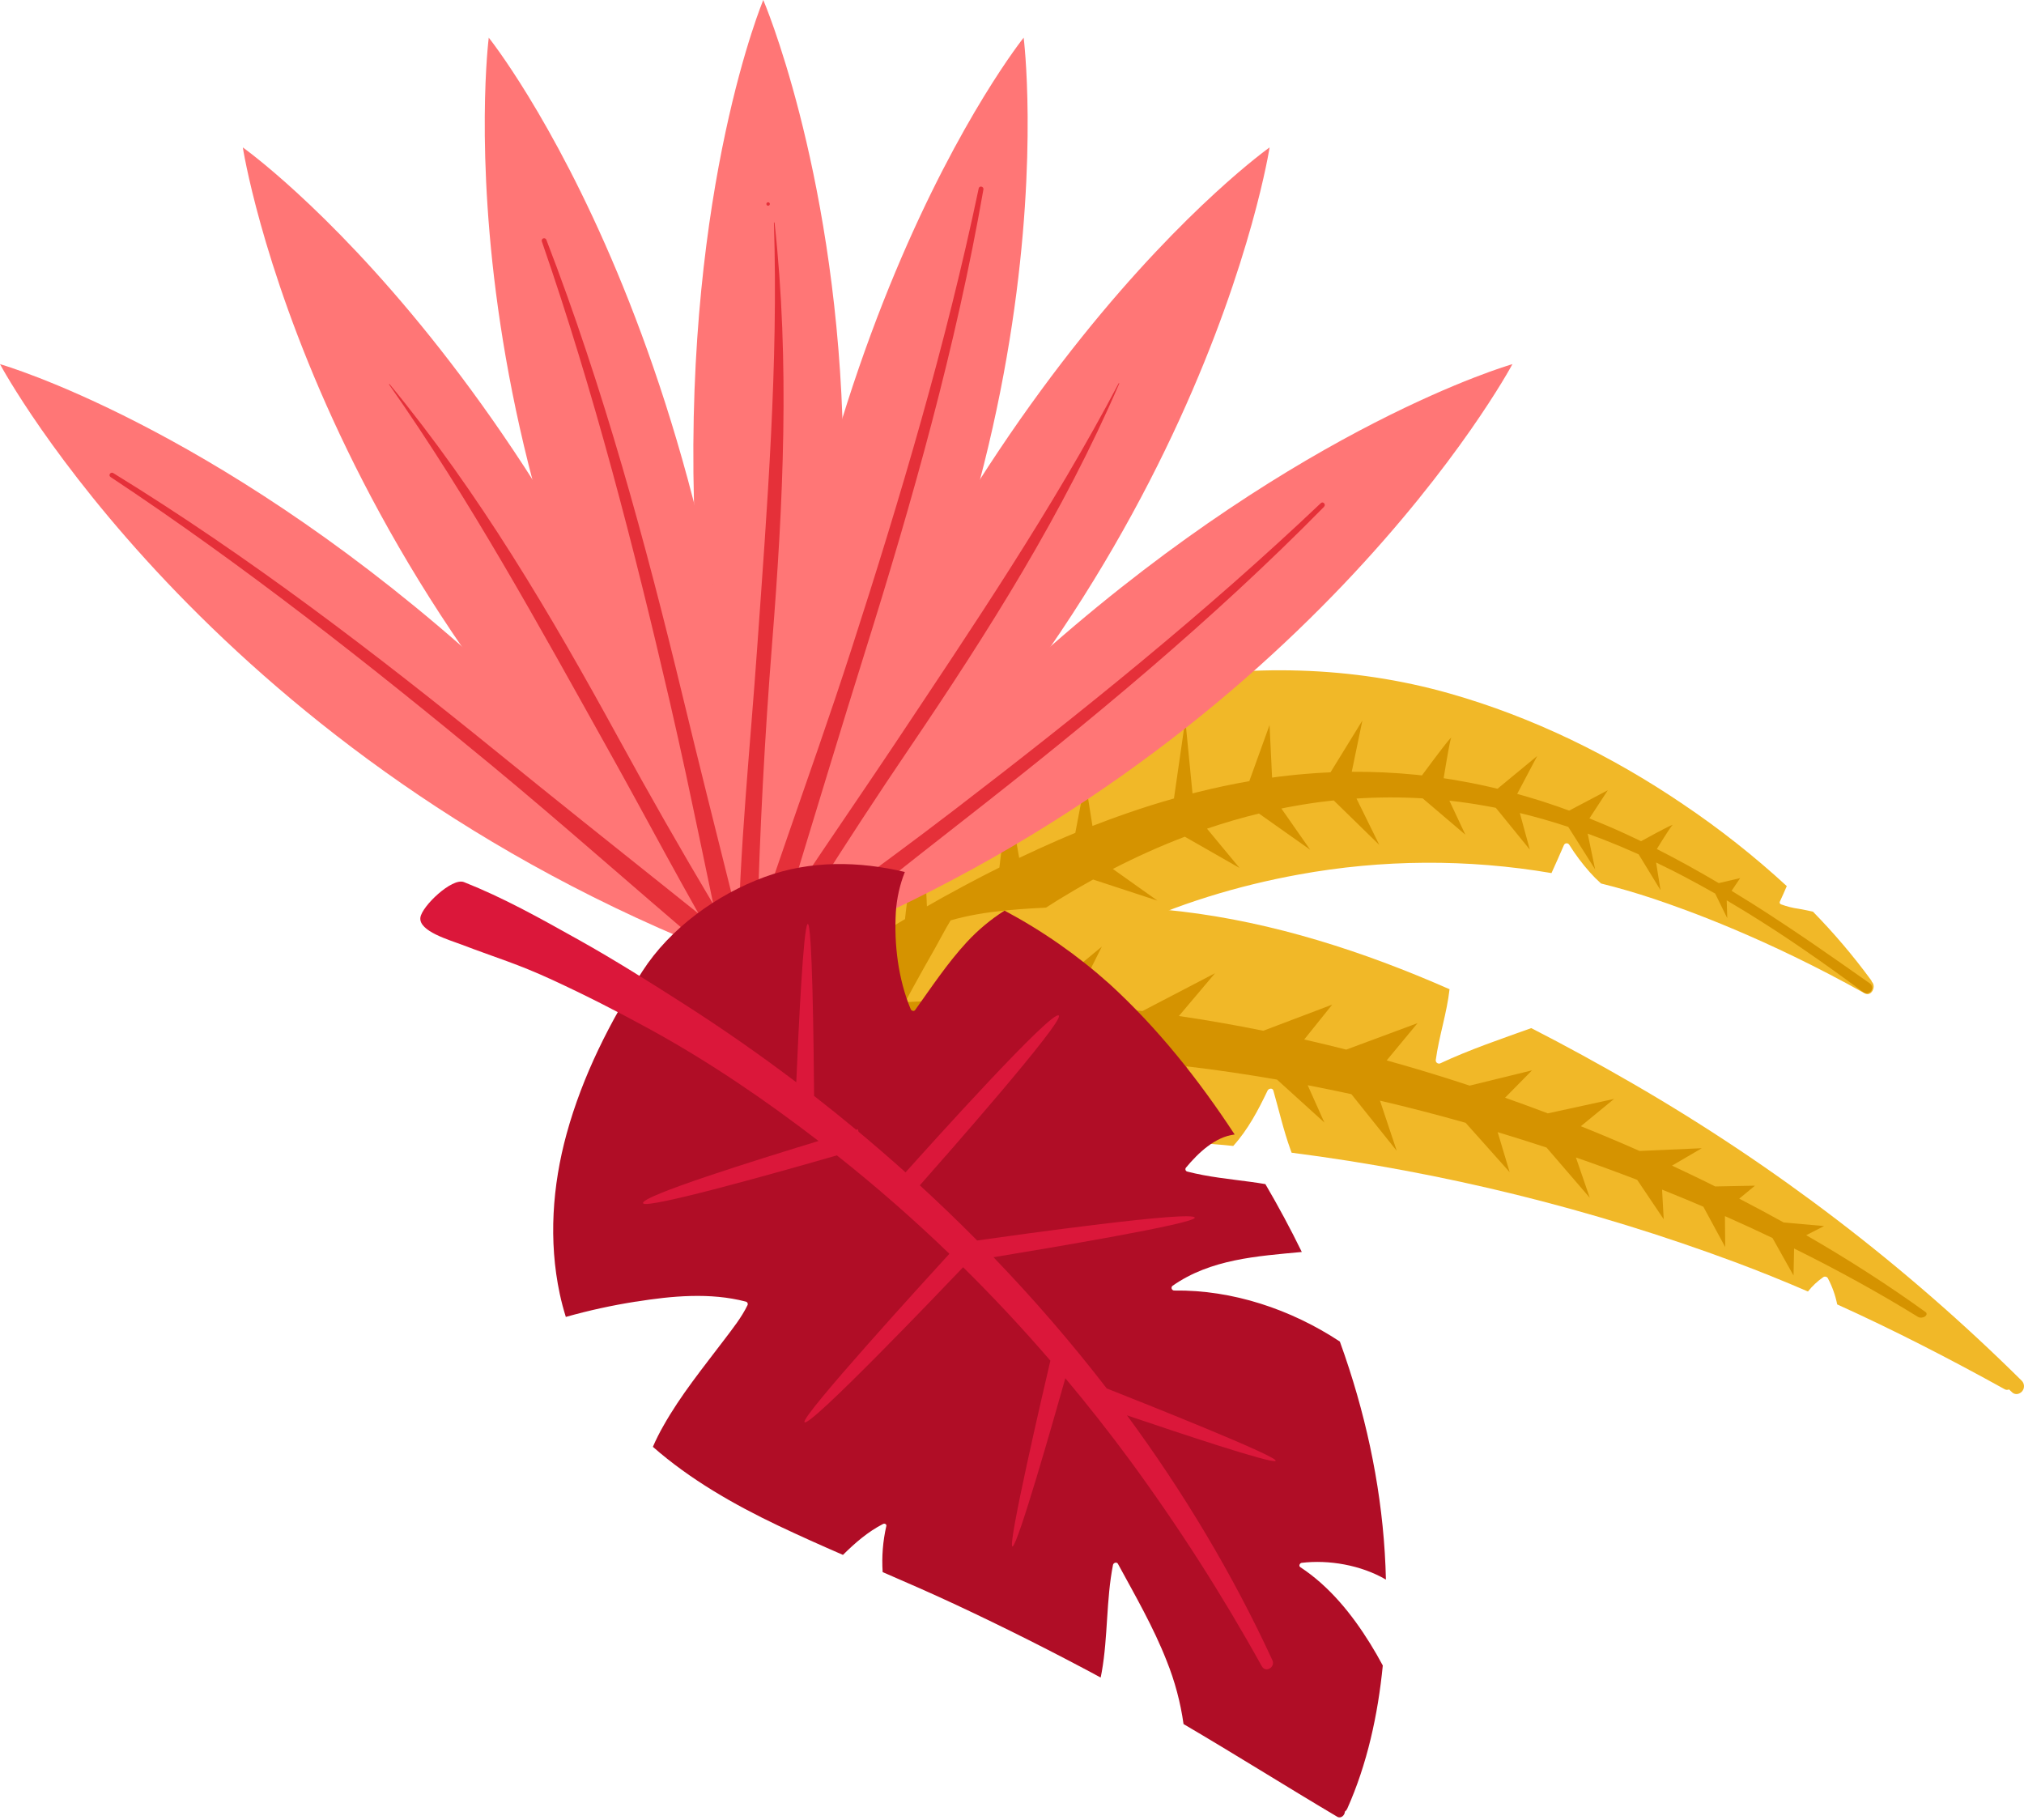
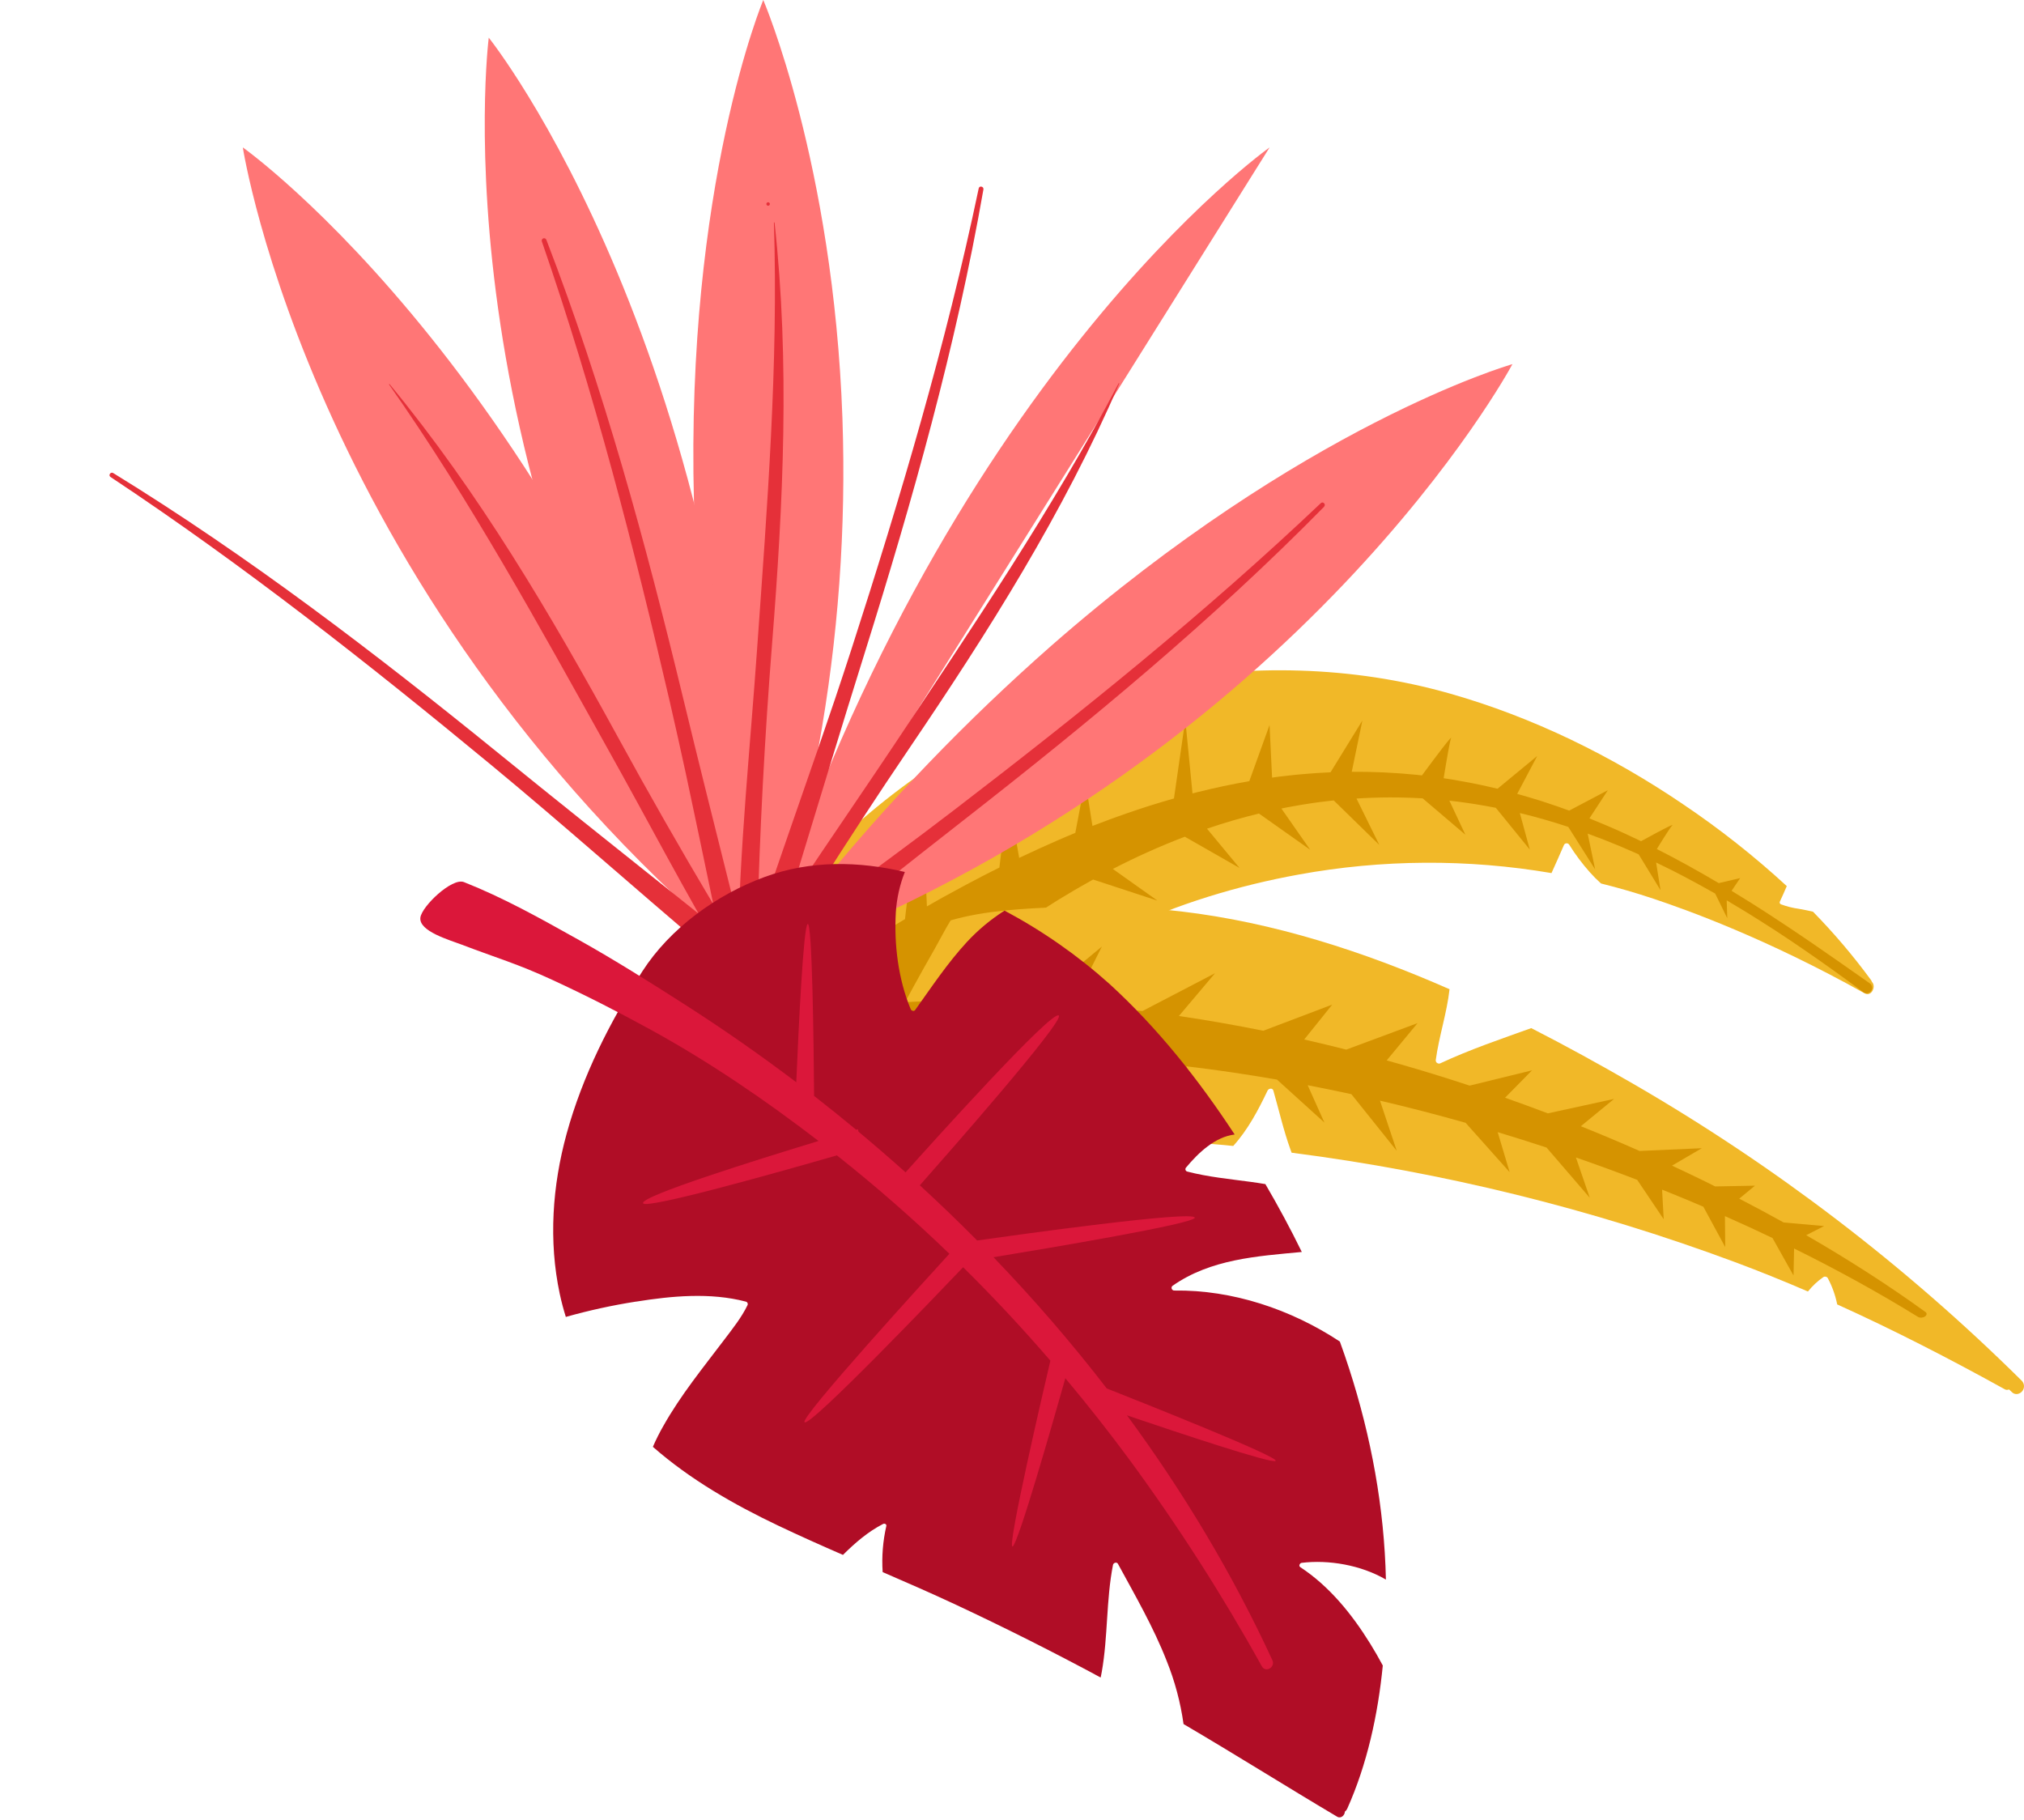
<svg xmlns="http://www.w3.org/2000/svg" id="Ebene_1" viewBox="0 0 1227.05 1103.2">
  <defs>
    <style>.cls-1{fill:#f1b828;}.cls-2{clip-path:url(#clippath-2);}.cls-3{fill:#ff7676;}.cls-4{fill:#e53039;}.cls-5{clip-path:url(#clippath-1);}.cls-6{fill:#b00d26;}.cls-7{fill:#db173a;}.cls-8{clip-path:url(#clippath);}.cls-9{fill:#d59300;}.cls-10{fill:none;}.cls-11{clip-path:url(#clippath-3);}</style>
    <clipPath id="clippath">
      <path id="Pfad_98878" class="cls-10" d="M588.65,631.19c48.68-56.23,126.23-87.84,198.57-100.98,50.67-9.26,102.61-9.57,153.37-.91,2.58-5.59,5.03-11.25,7.5-16.89,.33-.92,1.35-1.41,2.29-1.08,.41,.14,.75,.42,.97,.79,3.69,5.91,7.88,11.5,12.53,16.72,2.04,2.3,4.22,4.49,6.51,6.55,.09,.08,.19,.15,.28,.23,10.69,2.65,21.27,5.73,31.75,9.23,20.02,6.7,68.03,23.82,128.09,57.37,3.94,2.21,7.13-4.07,4.36-6.95-.15-.44-.37-.86-.65-1.24-10.7-14.58-22.43-28.39-35.11-41.34-2.81-.61-5.61-1.25-8.46-1.71-3.72-.5-7.37-1.42-10.88-2.72-.63-.2-.99-.87-.8-1.5,1.46-3.17,2.9-6.36,4.27-9.57-19.71-18.14-40.8-34.78-63.08-49.76-43.1-29.22-90.85-52.66-141.19-66.97-59.49-16.91-122.05-18.06-182.69-6.42-3.65,14.42-5.54,29.22-6.71,44.07-.05,.93-.85,1.66-1.8,1.61-.14,0-.27-.03-.4-.07-19.16-6.04-34.88-18.83-51.57-29.59-7.46,2.53-14.85,5.24-22.19,8.13-48.31,19.13-112.67,71.18-135.41,106.76-7.85,12.3-1.48,30.69,2.43,44.28,4.1,14.31,25.61,47.43,27.31,47.7,18.57,3.02,51.02,7.18,80.74-5.74" />
    </clipPath>
    <clipPath id="clippath-1">
      <path id="Pfad_98880" class="cls-10" d="M1224.39,844.66c2.35-1.15,3.33-3.99,2.18-6.34-.23-.47-.53-.9-.9-1.27-70.57-69.89-149.82-130.43-235.81-180.15-20-11.55-40.54-22.88-61.54-33.61-18.58,6.67-37.28,12.99-55.19,21.36-1,.41-2.15-.06-2.56-1.06-.13-.31-.17-.64-.14-.96,1.98-14.44,6.73-28.46,8.36-42.92-52.23-22.97-106.8-40.56-162.68-47.15-24.65-2.91-49.49-3.81-74.29-2.67-21.18,.96-44.65,2.03-65.5,8.08-3.52,5.75-6.57,11.82-9.63,17.2-8.79,15.36-17.29,30.88-25.5,46.55-3.55,6.44-6.65,13.11-9.27,19.98,2.97,4.19,5.98,8.31,8.96,12.39,11.53,15.81,23.02,32.13,36.44,46.39,11.41-2.45,22.93-4.39,34.54-5.82,14.45-1.79,28.95-2.89,43.48-3.41,1.42-9.21,4.17-17.97,9.52-25.29,.69-.87,1.94-1.02,2.81-.33,.12,.09,.22,.2,.32,.32,6.62,7.66,11.08,16.78,16.79,25.02,21.01,.31,42,1.67,62.87,3.76,8.85-9.75,15.17-21.73,20.83-33.59,.63-1.31,3-1.71,3.48-.02,3.44,12,6.18,24.19,10.44,35.94,.21,.57,.42,1.16,.64,1.76,91.73,11.79,181.81,34.01,268.49,66.21,15,5.6,29.85,11.58,44.54,17.94,2.64-3.32,5.75-6.24,9.23-8.66,.86-.64,2.08-.45,2.71,.41,.08,.11,.15,.22,.2,.34,2.62,4.95,4.5,10.25,5.6,15.74,34.59,15.65,68.4,33.06,101.6,51.45,.79,.45,1.74,.47,2.55,.07,.56,.54,1.15,1.07,1.72,1.6,1.21,1.29,3.15,1.6,4.7,.74" />
    </clipPath>
    <clipPath id="clippath-2">
      <path id="Pfad_98880-3" class="cls-10" d="M1224.39,844.66c2.35-1.15,3.33-3.99,2.18-6.34-.23-.47-.53-.9-.9-1.27-70.57-69.89-149.82-130.43-235.81-180.15-20-11.55-40.54-22.88-61.54-33.61-18.58,6.67-37.28,12.99-55.19,21.36-1,.41-2.15-.06-2.56-1.06-.13-.31-.17-.64-.14-.96,1.98-14.44,6.73-28.46,8.36-42.92-52.23-22.97-106.8-40.56-162.68-47.15-24.65-2.91-49.49-3.81-74.29-2.67-21.18,.96-44.65,2.03-65.5,8.08-3.52,5.75-6.57,11.82-9.63,17.2-8.79,15.36-17.29,30.88-25.5,46.55-3.55,6.44-6.65,13.11-9.27,19.98,2.97,4.19,5.98,8.31,8.96,12.39,11.53,15.81,23.02,32.13,36.44,46.39,11.41-2.45,22.93-4.39,34.54-5.82,14.45-1.79,28.95-2.89,43.48-3.41,1.42-9.21,4.17-17.97,9.52-25.29,.69-.87,1.94-1.02,2.81-.33,.12,.09,.22,.2,.32,.32,6.62,7.66,11.08,16.78,16.79,25.02,21.01,.31,42,1.67,62.87,3.76,8.85-9.75,15.17-21.73,20.83-33.59,.63-1.31,3-1.71,3.48-.02,3.44,12,6.18,24.19,10.44,35.94,.21,.57,.42,1.16,.64,1.76,91.73,11.79,181.81,34.01,268.49,66.21,15,5.6,29.85,11.58,44.54,17.94,2.64-3.32,5.75-6.24,9.23-8.66,.86-.64,2.08-.45,2.71,.41,.08,.11,.15,.22,.2,.34,2.62,4.95,4.5,10.25,5.6,15.74,34.59,15.65,68.4,33.06,101.6,51.45,.79,.45,1.74,.47,2.55,.07,.56,.54,1.15,1.07,1.72,1.6,1.21,1.29,3.15,1.6,4.7,.74" />
    </clipPath>
    <clipPath id="clippath-3">
      <rect class="cls-10" width="1207.19" height="1103.2" />
    </clipPath>
  </defs>
  <g class="cls-8">
    <g id="Gruppe_295">
      <path id="Pfad_98878-2" class="cls-1" d="M588.65,631.19c48.68-56.23,126.23-87.84,198.57-100.98,50.67-9.26,102.61-9.57,153.37-.91,2.58-5.59,5.03-11.25,7.5-16.89,.33-.92,1.35-1.41,2.29-1.08,.41,.14,.75,.42,.97,.79,3.69,5.91,7.88,11.5,12.53,16.72,2.04,2.3,4.22,4.49,6.51,6.55,.09,.08,.19,.15,.28,.23,10.69,2.65,21.27,5.73,31.75,9.23,20.02,6.7,68.03,23.82,128.09,57.37,3.94,2.21,7.13-4.07,4.36-6.95-.15-.44-.37-.86-.65-1.24-10.7-14.58-22.43-28.39-35.11-41.34-2.81-.61-5.61-1.25-8.46-1.71-3.72-.5-7.37-1.42-10.88-2.72-.63-.2-.99-.87-.8-1.5,1.46-3.17,2.9-6.36,4.27-9.57-19.71-18.14-40.8-34.78-63.08-49.76-43.1-29.22-90.85-52.66-141.19-66.97-59.49-16.91-122.05-18.06-182.69-6.42-3.65,14.42-5.54,29.22-6.71,44.07-.05,.93-.85,1.66-1.8,1.61-.14,0-.27-.03-.4-.07-19.16-6.04-34.88-18.83-51.57-29.59-7.46,2.53-14.85,5.24-22.19,8.13-48.31,19.13-112.67,71.18-135.41,106.76-7.85,12.3-1.48,30.69,2.43,44.28,4.1,14.31,25.61,47.43,27.31,47.7,18.57,3.02,51.02,7.18,80.74-5.74" />
    </g>
    <path class="cls-9" d="M518.09,645.83c1.9-1.22,3.62-2.62,5.14-4.16l.23-.25c9.82-10.08,19.92-19.92,30.37-29.35,10.4-9.5,21.17-18.55,32.17-27.33,10.99-8.81,22.36-17.08,33.93-25.1l.63-.42,32.3,6.34-22.17-13.1c2.29-1.47,4.59-2.93,6.88-4.4,2.95-1.93,5.97-3.73,8.99-5.53,3.02-1.81,6.03-3.64,9.1-5.35,2.33-1.35,4.68-2.66,7.03-3.97l39.01,12.79-27.04-19.21c14.17-7.31,28.73-13.86,43.64-19.54l33.15,18.93-19.7-23.79c.22-.07,.43-.15,.65-.22,10.13-3.45,20.42-6.44,30.83-8.97l31.05,21.93-17.44-24.96c2.23-.47,4.47-.94,6.72-1.3,3.48-.6,6.95-1.29,10.45-1.75,3.49-.52,6.99-1.04,10.51-1.4l4.06-.46,27.63,26.98-13.84-28.13c13.34-.86,26.75-.9,40.13-.1l25.87,22.01-9.68-20.63c7.11,.79,14.2,1.81,21.26,3.06,2.3,.4,4.6,.83,6.89,1.28l20.6,25.32-6.04-22.15c9.88,2.38,19.67,5.2,29.35,8.39l16.28,25.72-4.5-21.64c6.55,2.38,13.04,4.92,19.47,7.6,3.3,1.41,6.6,2.81,9.87,4.27,.52,.24,1.05,.48,1.58,.72l13.24,21.7-2.67-16.76c2.44,1.17,4.89,2.35,7.3,3.57l4.82,2.41,4.78,2.49c6.36,3.33,12.65,6.81,18.91,10.35h0s7.31,14.92,7.31,14.92l-.32-10.81c3.86,2.28,7.71,4.59,11.53,6.94,12.25,7.54,24.32,15.37,36.15,23.57,11.87,8.14,23.55,16.56,35.1,25.16,1.48,1.1,3.59,.82,4.71-.64,1.12-1.46,.83-3.53-.65-4.64-.02-.02-.06-.04-.08-.06-11.82-8.31-23.64-16.62-35.57-24.8l-8.98-6.08-9.04-6.02c-6.04-3.99-12.1-7.96-18.24-11.8-3.97-2.5-7.97-4.96-11.98-7.4l5.19-7.7-12.98,3.03c-12.28-7.27-24.77-14.21-37.53-20.68,1.17-1.9,2.34-3.8,3.53-5.68,.96-1.53,1.93-3.05,2.92-4.56,1.01-1.49,1.94-3.04,3.13-4.39-1.76,.6-3.38,1.51-5.03,2.33-1.64,.84-3.27,1.7-4.89,2.56-3.08,1.65-6.14,3.31-9.2,5.01-3.16-1.53-6.33-3.02-9.52-4.49-7.18-3.29-14.46-6.4-21.81-9.34l11.18-17.09-23.45,12.38c-2.19-.8-4.38-1.6-6.58-2.37-3.46-1.22-6.96-2.32-10.43-3.49-3.52-1.05-7.01-2.17-10.55-3.17-1.32-.36-2.64-.74-3.95-1.11l12.14-22.99-24.07,19.86-.11-.03c-1.79-.44-3.59-.83-5.38-1.24-7.18-1.68-14.44-3-21.72-4.26-1.81-.31-3.63-.59-5.45-.85,.43-2.65,.86-5.29,1.31-7.93l1.47-8.42c.26-1.4,.52-2.8,.8-4.19,.31-1.38,.53-2.8,1.04-4.11-1.1,.97-1.96,2.16-2.89,3.27-.91,1.13-1.8,2.27-2.69,3.42l-5.25,6.91c-2.33,3.11-4.64,6.23-6.95,9.35-1.13-.13-2.27-.27-3.4-.38-12.98-1.29-26.06-1.91-39.15-1.82l6.44-31.06-19.31,31.38-3.59,.18c-3.72,.14-7.42,.48-11.14,.76-3.72,.24-7.41,.69-11.12,1.07-3.21,.3-6.39,.77-9.58,1.2l-1.53-31.88-12.28,34.03c-10.59,1.84-21.12,4.1-31.55,6.7-.96,.24-1.92,.5-2.88,.75l-4.37-44.66-6.88,47.71c-9.65,2.73-19.23,5.74-28.7,9.05-3.5,1.28-7.06,2.41-10.53,3.76l-10.18,3.85-4.36-27.52-6.04,31.73-.23,.09c-3.46,1.39-6.86,2.9-10.29,4.35-7.88,3.45-15.72,7.02-23.5,10.72l-6.73-38.37-5.27,44.23c-1.64,.82-3.29,1.63-4.93,2.47-3.35,1.64-6.61,3.42-9.92,5.13l-4.95,2.59-4.9,2.66-9.81,5.34-9.43,5.35c-.15-3.86-.33-7.73-.59-11.59-.33-5.03-.76-10.07-1.32-15.12-.29-2.52-.59-5.04-.96-7.57l-.57-3.79c-.23-1.26-.42-2.53-.68-3.79l-.53-.02c-.37,1.24-.67,2.48-1,3.72l-.89,3.73c-.58,2.49-1.1,4.98-1.6,7.47-.99,4.98-1.85,9.97-2.61,14.96-.77,4.99-1.42,9.98-2.01,14.98-.17,1.58-.35,3.16-.52,4.74-2.11,1.23-4.22,2.45-6.29,3.72-6.35,3.88-12.77,7.68-19.06,11.66-12.73,7.79-25.13,16-37.72,24.07-13.8,8.86-17.71,27.05-8.72,40.63,8.98,13.58,27.45,17.41,41.25,8.56Z" />
  </g>
  <g>
    <g class="cls-5">
      <path id="Pfad_98880-2" class="cls-1" d="M1224.39,844.66c2.35-1.15,3.33-3.99,2.18-6.34-.23-.47-.53-.9-.9-1.27-70.57-69.89-149.82-130.43-235.81-180.15-20-11.55-40.54-22.88-61.54-33.61-18.58,6.67-37.28,12.99-55.19,21.36-1,.41-2.15-.06-2.56-1.06-.13-.31-.17-.64-.14-.96,1.98-14.44,6.73-28.46,8.36-42.92-52.23-22.97-106.8-40.56-162.68-47.15-24.65-2.91-49.49-3.81-74.29-2.67-21.18,.96-44.65,2.03-65.5,8.08-3.52,5.75-6.57,11.82-9.63,17.2-8.79,15.36-17.29,30.88-25.5,46.55-3.55,6.44-6.65,13.11-9.27,19.98,2.97,4.19,5.98,8.31,8.96,12.39,11.53,15.81,23.02,32.13,36.44,46.39,11.41-2.45,22.93-4.39,34.54-5.82,14.45-1.79,28.95-2.89,43.48-3.41,1.42-9.21,4.17-17.97,9.52-25.29,.69-.87,1.94-1.02,2.81-.33,.12,.09,.22,.2,.32,.32,6.62,7.66,11.08,16.78,16.79,25.02,21.01,.31,42,1.67,62.87,3.76,8.85-9.75,15.17-21.73,20.83-33.59,.63-1.31,3-1.71,3.48-.02,3.44,12,6.18,24.19,10.44,35.94,.21,.57,.42,1.16,.64,1.76,91.73,11.79,181.81,34.01,268.49,66.21,15,5.6,29.85,11.58,44.54,17.94,2.64-3.32,5.75-6.24,9.23-8.66,.86-.64,2.08-.45,2.71,.41,.08,.11,.15,.22,.2,.34,2.62,4.95,4.5,10.25,5.6,15.74,34.59,15.65,68.4,33.06,101.6,51.45,.79,.45,1.74,.47,2.55,.07,.56,.54,1.15,1.07,1.72,1.6,1.21,1.29,3.15,1.6,4.7,.74" />
    </g>
    <g class="cls-2">
      <path class="cls-9" d="M504.27,648.99c.62-.07,1.32-.18,1.93-.27,21.52-3.54,43.41-5.89,65.39-7.22l42.95,26.32-17.34-27.43c7.98-.2,15.97-.27,23.94-.22l38.82,23.79-14.72-23.28c14.35,.51,28.64,1.37,42.84,2.58,2.82,.24,5.64,.5,8.46,.77l35.71,33.86-13.02-31.45c18.51,2.19,36.84,4.9,54.95,8.06l28.72,26.03-10.12-22.62c8.88,1.71,17.71,3.51,26.49,5.42l27.5,34.35-10.16-30.42c8.64,2.02,17.22,4.13,25.74,6.33,8.79,2.28,17.51,4.65,26.17,7.1l26.71,29.92-7.27-24.25c9.96,3,19.84,6.11,29.62,9.33l26.22,30.45-8.4-24.43c12.54,4.35,24.93,8.87,37.15,13.57l16.07,23.88-.99-17.96c4.72,1.89,9.42,3.8,14.09,5.74,3.66,1.52,7.3,3.07,10.93,4.62l13.26,24.47-.18-18.77c9.73,4.31,19.35,8.72,28.84,13.26l12.75,22.74,.34-16.38c26.15,12.94,51.28,26.75,75.15,41.49h0c1.11,.69,3,.56,4.21-.28,1.17-.81,1.29-1.98,.33-2.68-22.73-16.4-46.92-31.92-72.35-46.59l10.86-5.53-24.52-2.18c-8.84-4.91-17.82-9.72-26.93-14.44l9.54-7.87-24.12,.47c-1.98-.99-3.95-1.97-5.94-2.95-6.67-3.28-13.43-6.49-20.24-9.66l18.07-10.57-37.73,1.67c-11.54-5.09-23.25-10.04-35.16-14.82-.15-.06-.31-.12-.46-.18l20.15-16.54-40.15,8.74c-8.55-3.24-17.19-6.4-25.93-9.48l16.34-16.59-37.83,9.26c-4.11-1.36-8.24-2.7-12.39-4.02-12.44-3.95-25.07-7.7-37.88-11.27l18.7-22.59-43.22,16.05c-7.68-1.95-15.41-3.82-23.22-5.62-.75-.17-1.52-.34-2.27-.51l16.98-21.15-41.79,15.84c-16.75-3.38-33.8-6.39-51.16-8.94l21.91-25.94-44.04,22.96c-13.84-1.7-27.88-3.1-42.1-4.16l17.52-34.94-40.46,33.54c-7.64-.36-15.32-.63-23.06-.78-.84-.02-1.67-.02-2.51-.04l11.81-29.19-31.84,29.12c-26.15,.25-52.79,1.83-79.64,5.06-15.94,1.92-28.44,11.86-27.9,22.2,.53,10.34,13.89,17.17,29.83,15.25Z" />
    </g>
  </g>
  <g class="cls-11">
    <g id="Gruppe_293">
      <path id="Pfad_98851" class="cls-3" d="M496.23,453.04c-3.69,20.44-8.2,41.31-13.53,62.61-5.01,19.89-10.81,40.12-17.39,60.68-.19,.61-.38,1.22-.61,1.8-.45,1.45-.93,2.86-1.41,4.31-.26,.84-.55,1.7-.84,2.54-.16,.51-.32,1-.48,1.51-.1-.42-.23-.81-.32-1.22s-.19-.81-.29-1.19c-.13-.39-.19-.74-.29-1.09-.04-.09-.06-.19-.06-.29-.23-.81-.45-1.61-.61-2.41-.58-2.09-1.09-4.18-1.61-6.23-.29-1.09-.55-2.18-.81-3.28-3.28-13.14-6.31-26.09-9.1-38.82-18.38-84.43-26.42-160.6-28.16-227.13C415.59,112.33,462.74,0,462.74,0c0,0,42.49,98.92,47.98,253.39,2.33,66.88-2.53,133.81-14.49,199.65" />
-       <path id="Pfad_98852" class="cls-3" d="M620.59,22.84s-153.5,191.25-162.14,563.64C655.79,298.71,620.59,22.84,620.59,22.84" />
-       <path id="Pfad_98853" class="cls-3" d="M769.69,89.38s-200.27,141.52-311.24,497.1C727.47,364.26,769.69,89.38,769.69,89.38" />
+       <path id="Pfad_98853" class="cls-3" d="M769.69,89.38s-200.27,141.52-311.24,497.1" />
      <path id="Pfad_98854" class="cls-3" d="M916.91,220.77c-1.96,3.69-126.82,233.88-433.69,356.2-6.81,2.73-13.76,5.4-20.76,8-.26,.13-.53,.22-.81,.29-1.06,.42-2.15,.84-3.21,1.22,.87-1.15,1.73-2.35,2.63-3.5,1.19-1.64,2.41-3.25,3.63-4.85,10.19-13.43,20.38-26.4,30.56-38.89,43.12-53.09,90.61-102.47,141.96-147.65,152.64-133.73,277.02-170.08,279.69-170.82" />
      <path id="Pfad_98855" class="cls-3" d="M296.31,22.84s153.5,191.25,162.14,563.64C261.11,298.71,296.31,22.84,296.31,22.84" />
      <path id="Pfad_98856" class="cls-3" d="M147.21,89.38s200.27,141.52,311.24,497.1C189.42,364.26,147.21,89.38,147.21,89.38" />
-       <path id="Pfad_98857" class="cls-3" d="M458.44,586.48c-10.61-3.89-21.01-7.92-31.21-12.08C125.06,451.43,1.96,224.43,0,220.77c2.67,.74,127.08,37.12,279.68,170.82,44.13,38.79,85.37,80.73,123.42,125.51,18.45,21.6,36.9,44.73,55.34,69.39" />
      <path id="Pfad_98858" class="cls-4" d="M465.67,122.62c-.58,0-1.05,.47-1.05,1.05s.47,1.05,1.05,1.05,1.05-.47,1.05-1.05-.47-1.05-1.05-1.05" />
      <path id="Pfad_98859" class="cls-4" d="M802.72,307.22c-67.75,68.9-142.35,130.52-218.45,189.94-33.82,26.39-67.4,53.13-101.05,79.8-6.81,2.73-13.76,5.4-20.76,8-.16,.51-.32,1-.48,1.51-.1-.42-.23-.81-.32-1.22-1.06,.42-2.15,.84-3.21,1.22-10.61-3.89-21.01-7.92-31.21-12.08-43.32-36.61-85.75-74.47-129.23-110.43-74.5-61.55-150.41-121.36-230.99-174.78-1.58-1.03,.06-3.37,1.64-2.38,82.37,50.59,159.12,109.43,234.1,170.28,34.23,27.83,68.78,55.31,103.29,82.86,5.82,4.66,11.67,9.32,17.48,13.98-6.91-12.24-13.69-24.52-20.44-36.83-11.47-20.99-22.85-42.01-34.42-62.7-41.88-75.02-83.34-150.83-132.77-221.24-.13-.19,.16-.42,.29-.26,54.35,65.95,97.51,139.23,138.49,214.11,18.7,34.23,37.97,67.97,57.79,101.24-.19-.83-.35-1.7-.54-2.54-5.34-25.49-10.61-51.01-16.07-76.4-3.18-14.69-6.45-29.32-9.8-43.9-21.85-94.14-45.93-187.73-77.58-279.07-.25-.76,.17-1.59,.93-1.84,.76-.25,1.59,.17,1.84,.93h0c34.77,90.18,60.1,183.52,82.79,277.36,9.48,39.24,19.32,78.45,29.15,117.66,1.54,6.14,3.05,12.25,4.6,18.35,.06-1.54,.1-3.12,.16-4.66,.26-7.39,.58-14.82,.96-22.21,.84-16.36,1.93-32.75,3.15-49.11,2.25-30.08,4.88-60.13,6.97-89.93,6.08-85.72,12.89-171.85,10.16-257.86-.03-.23,.35-.26,.39-.03,9.32,84.94,5.27,169.89-1.48,254.96-4.53,57.18-7.52,114.06-9,171.08,.06-.19,.13-.39,.19-.58,11.96-35.93,24.65-71.67,36.96-107.44,6.85-19.83,13.56-39.69,19.99-59.59,29.7-91.96,57.24-184.62,77.1-279.2,.39-1.87,3.18-1.19,2.86,.64-16.62,95.23-42.94,188.27-71.8,280.42-7.23,23.11-14.38,46.26-21.44,69.45-8.36,27.38-16.7,54.77-25.04,82.15,13.3-20.22,26.93-40.21,40.46-60.17,7.97-11.73,15.86-23.44,23.69-35.13,47.57-71.51,96.03-143.05,136.11-219.19,.1-.19,.45-.06,.35,.16-33.84,78.49-79.29,150.35-127.18,220.99-19.22,28.35-37.91,56.9-56.08,85.65-5.3,8.39-10.56,16.79-15.78,25.2,8.04-5.89,16.04-11.73,24.07-17.61,25.2-18.45,50.36-36.9,75.08-55.86,76.68-58.78,151.99-119.37,222.12-185.9,1.38-1.29,3.28,.83,1.96,2.15" />
    </g>
  </g>
  <g>
    <path id="Pfad_98882" class="cls-6" d="M385.54,789.12c21.68-3.48,45.05-5.67,66.56-.04,.83,.16,1.37,.97,1.21,1.79-.02,.12-.06,.23-.11,.34-3.61,7.47-8.97,14.17-13.95,20.76-12.9,17.06-26.58,33.78-37.08,52.48-2.36,4.1-4.48,8.34-6.36,12.68,22.58,19.82,49.05,34.95,76.1,47.83,12.93,6.15,26,11.97,39.13,17.69,7.32-7.24,15.04-13.99,24.32-18.76,.88-.45,2.26,.09,1.97,1.27-2.09,9.15-2.84,18.55-2.22,27.91,14.88,6.44,29.73,12.92,44.41,19.79,29.66,13.88,58.91,28.59,87.76,44.13,.23-1.13,.46-2.27,.67-3.43,3.8-21.45,2.6-43.45,6.8-64.85,.26-1.31,2.27-1.98,3-.65,10.46,19.26,21.52,38.35,29.53,58.8,4.96,12.32,8.4,25.19,10.24,38.34,31.29,18.35,61.96,37.68,93.16,56.18,2.26,1.34,4.59-.89,4.65-3.08,.62-.47,1.11-1.08,1.43-1.79,12.07-26.96,18.6-56.83,21.56-86.8-2.41-4.52-4.97-8.95-7.66-13.3-11.04-17.8-24.69-34.74-42.36-46.34-1.14-.75-.28-2.47,.85-2.61,16.3-1.96,35.83,1.27,51.06,10.15-.97-43.39-8.92-86.5-22.26-127.77-1.79-5.55-3.68-11.06-5.67-16.54-29.71-19.58-65.19-31.4-100.32-30.92-.89,.05-1.66-.63-1.71-1.52-.03-.55,.22-1.08,.67-1.4,23.1-16.13,51.02-17.9,78.3-20.46-6.83-13.99-14.22-27.71-22.08-41.14-2.94-.5-5.9-.95-8.86-1.35-12.89-1.75-25.83-2.96-38.45-6.24-.8-.15-1.32-.92-1.16-1.72,.05-.25,.16-.47,.32-.67,7.49-9,17.62-18.66,29.52-20.1-21.77-33.19-46.63-64.57-75.95-91.34-19.32-17.3-40.67-32.2-63.56-44.38-8.45,5.38-16.17,11.82-22.96,19.18-11.67,12.67-21.23,27.09-31.22,41.07-.74,1.04-2.28,.51-2.71-.51-7.56-18.16-10.14-39.23-9.01-58.77,.54-8.37,2.38-16.6,5.46-24.4-27.87-6.57-57.06-7.18-84.8,2.96-29.65,10.84-57.61,31.34-74.3,57.22-19.66,30.49-36.3,63.43-45.94,98.51-8.66,31.51-11.01,65-4.17,97.09,1.01,4.75,2.26,9.4,3.68,13.97,13.97-3.94,28.16-7.04,42.49-9.29" />
    <path class="cls-7" d="M279.84,572.66c22.19,8.46,33.58,11.49,55.25,21.5,20.08,9.28,39.65,19.26,59.04,29.89,35.68,19.56,69.83,42.83,102.12,67.67-38.01,11.56-107.96,33.47-106.38,37.72,1.48,3.96,82.57-18.94,117.5-29,23.72,18.79,46.47,38.71,68.2,59.66-13.63,14.89-90.5,99.11-87.83,102.11,3.06,3.44,82.4-79.53,96.15-93.96,18.38,18.16,36.02,37.06,52.9,56.63-3.54,15.11-26.64,114.24-22.9,112.65,3.32-1.41,24.47-75.41,31.97-101.99,13.54,16.15,26.6,32.74,39.13,49.74,29.27,39.89,55.98,81.59,79.97,124.86,2.35,4.23,8.37,.56,6.41-3.69h0c-24.11-52.22-53.87-101.86-88.12-148.4,31.55,10.72,87.41,29.33,90.07,27.64,3.24-2.05-80.51-35.33-102.35-43.95-21.37-27.73-44.35-54.28-68.67-79.56,33.81-5.55,122.58-20.46,122.03-23.98-.7-4.52-107.33,10.35-131.93,13.83-11.31-11.43-22.91-22.57-34.75-33.44,15.47-17.49,87.63-99.48,84.27-102.92-3.85-3.95-76.67,76.93-92.92,95.07-9.36-8.39-18.87-16.6-28.51-24.64l-.41-1.54s-.38,.11-1.06,.31c-8.39-6.96-16.88-13.78-25.47-20.47-.23-30.65-1.1-106.32-3.92-104.23-2.58,1.91-5.5,63.06-6.88,95.94-21.99-16.65-44.57-32.39-67.64-47.15-21.07-13.48-42.24-26.86-64.08-39.08-24.4-13.65-45.91-25.67-69.76-35.11-7.21-2.85-25.58,14.69-26.41,21.54-1.01,8.27,17.58,13.52,24.98,16.35Z" />
  </g>
</svg>